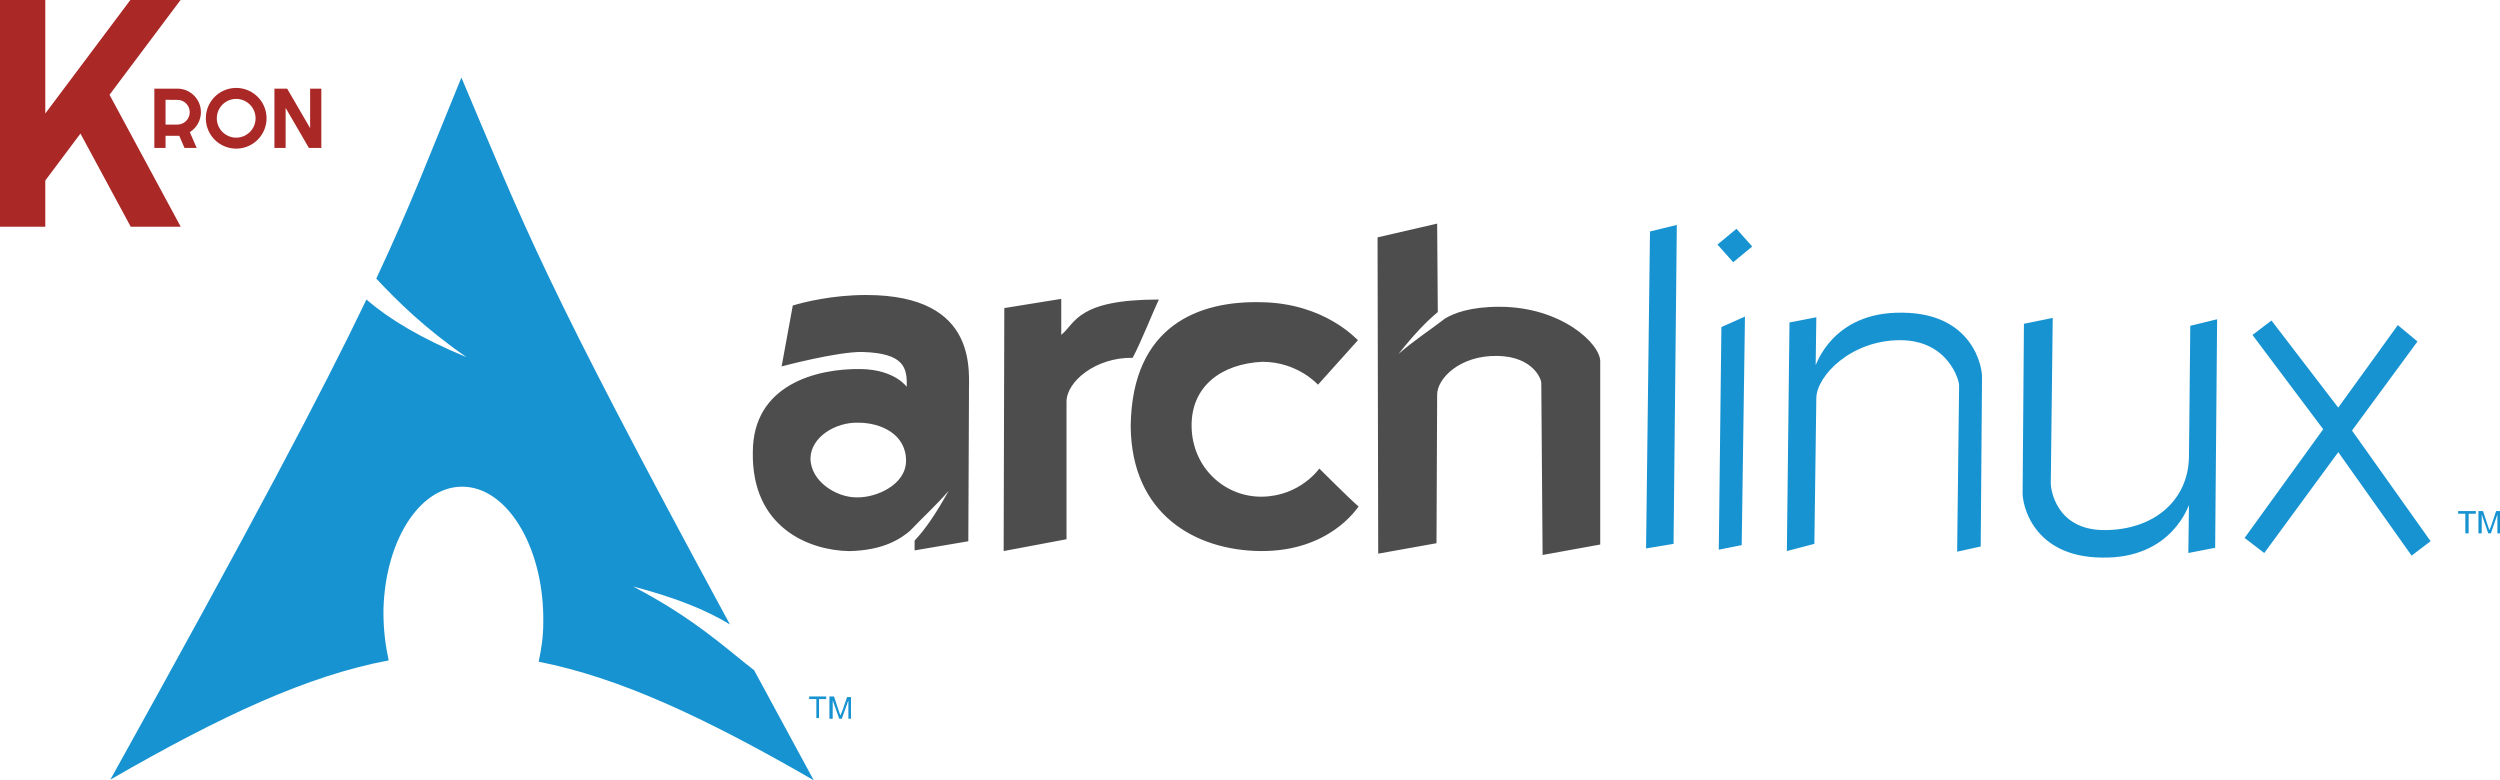
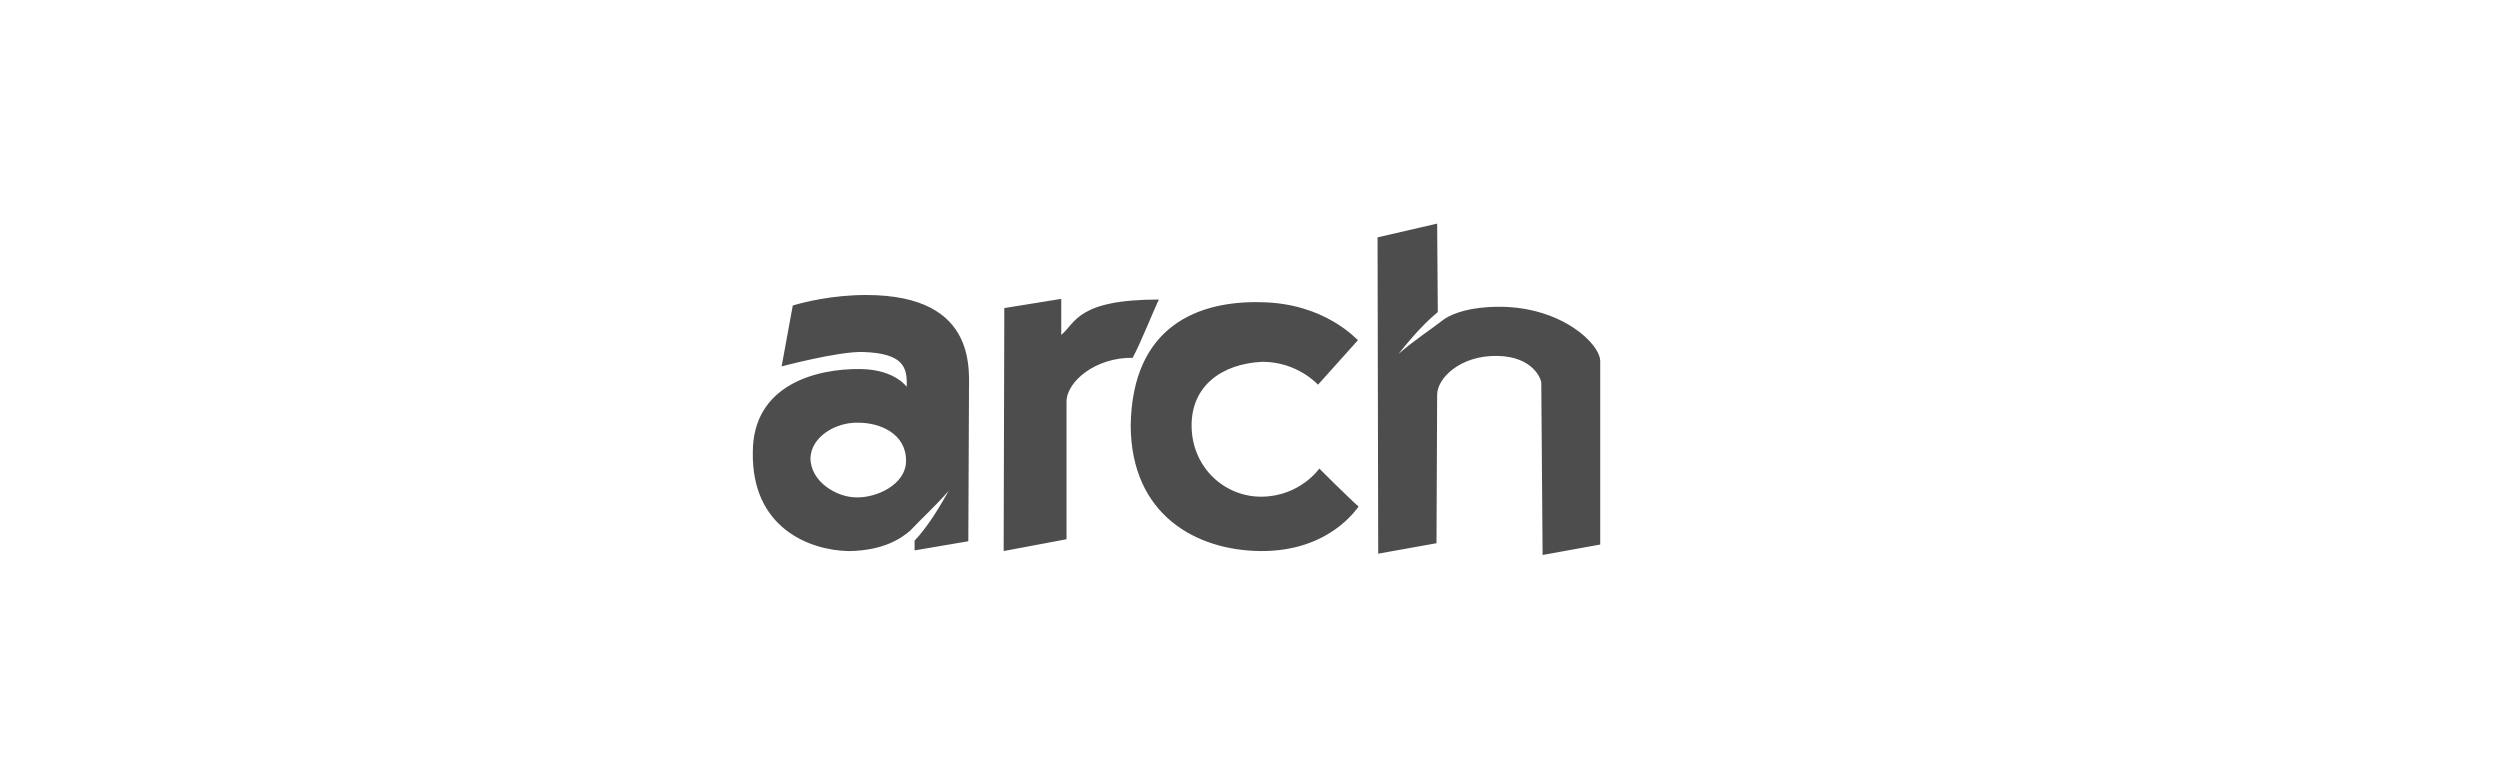
<svg xmlns="http://www.w3.org/2000/svg" xmlns:ns1="http://sodipodi.sourceforge.net/DTD/sodipodi-0.dtd" xmlns:ns2="http://www.inkscape.org/namespaces/inkscape" version="1.1" id="Layer_1" x="0px" y="0px" viewBox="0 0 535.636 167.175" xml:space="preserve" ns1:docname="linux.svg" width="535.636" height="167.175" ns2:version="1.4 (86a8ad7, 2024-10-11)">
  <defs id="defs1">
	
	
</defs>
  <ns1:namedview id="namedview1" pagecolor="#ffffff" bordercolor="#000000" borderopacity="0.25" ns2:showpageshadow="2" ns2:pageopacity="0.0" ns2:pagecheckerboard="true" ns2:deskcolor="#d1d1d1" ns2:zoom="2.8284271" ns2:cx="210.71782" ns2:cy="-4.7729708" ns2:window-width="3840" ns2:window-height="2066" ns2:window-x="-11" ns2:window-y="-11" ns2:window-maximized="1" ns2:current-layer="Layer_1" />
  <style type="text/css" id="style1">
	.st0{fill:#4D4D4D;}
	.st1{fill:#1793D1;}
</style>
  <path id="XMLID_8_" class="st0" d="m 185.566,63.205 c -7.3,0 -13.33,1.54 -15.71,2.25 l -2.39,13.05 c 0,0 12.07,-3.23 17.4,-3.09 8.84,0.28 9.54,3.37 9.4,7.44 0.14,0.28 -2.25,-3.65 -9.82,-3.79 -9.54,-0.14 -23.15,3.37 -23.15,17.82 -0.28,16.28 12.21,21.05 20.63,21.19 7.58,-0.14 11.22,-2.81 13.05,-4.35 2.53,-2.67 5.47,-5.33 8.28,-8.56 -2.67,4.77 -4.91,8.14 -7.3,10.66 v 2.1 l 11.51,-1.96 0.14,-31.43 c -0.15,-4.36 2.52,-21.33 -22.04,-21.33 z m -1.68,27.36 c 4.77,0 10.24,2.39 10.24,8.14 0,5.19 -6.45,8 -10.66,7.86 -4.21,0 -9.82,-3.37 -9.82,-8.42 0.13,-4.5 5.33,-7.72 10.24,-7.58 z m 31.29,-24.56 -0.14,52.06 13.47,-2.53 v -29.47 c 0,-4.35 6.31,-9.54 14.17,-9.4 1.68,-3.09 4.77,-10.8 5.61,-12.49 -17.54,0 -17.82,5.05 -20.91,7.58 0,-4.77 0,-7.72 0,-7.72 z m 75.77,6.88 c -0.14,0 -7.02,-8 -20.91,-8.14 -12.91,-0.28 -27.5,4.77 -27.78,26.52 0.14,19.08 14.03,26.66 27.78,26.8 14.87,0.14 20.77,-9.26 21.05,-9.54 -1.82,-1.54 -8.42,-8.14 -8.42,-8.14 0,0 -4.07,5.89 -12.21,6.03 -8,0.14 -15.01,-6.17 -15.15,-15.01 -0.14,-8.7 6.45,-13.47 15.15,-13.89 7.58,0 11.93,4.91 11.93,4.91 z m 16.97,-24.98 -12.77,2.95 0.14,67.77 12.49,-2.24 0.14,-31.85 c 0,-3.37 4.77,-8.42 12.91,-8.28 7.72,0.14 9.4,5.05 9.4,5.75 l 0.28,36.9 12.35,-2.24 v -39.15 c 0.14,-3.79 -8.28,-11.79 -21.61,-11.79 -6.31,0 -9.82,1.4 -11.65,2.53 -3.09,2.39 -6.59,4.63 -9.96,7.58 3.23,-4.07 5.89,-6.88 8.42,-8.98 z" ns2:label="arch" />
-   <path id="XMLID_20_" class="st1" d="m 353.516,49.595 5.75,-1.4 -0.7,68.33 -5.89,0.98 z m 15.3,20.48 5.05,-2.25 -0.7,48.97 -4.91,0.98 z m -0.84,-17.68 4.07,-3.37 3.37,3.79 -4.07,3.37 z m 15.43,16.7 5.75,-1.12 -0.14,10.24 c 0,0.42 3.37,-11.51 18.66,-11.22 14.87,0.14 17.12,11.51 16.98,14.03 l -0.28,36.06 -5.05,1.12 0.42,-35.5 c 0.14,-0.98 -2.25,-9.82 -12.63,-9.82 -10.52,0 -17.82,7.58 -17.96,12.35 l -0.42,31.29 -5.89,1.54 z m 91.2,48.27 -5.75,1.12 0.14,-10.24 c 0,-0.42 -3.37,11.51 -18.66,11.22 -14.87,-0.14 -17.12,-11.51 -16.98,-14.03 l 0.28,-36.06 6.17,-1.26 -0.42,35.5 c 0,0.98 0.98,9.96 11.51,9.96 10.53,0 17.96,-6.31 18.1,-15.71 l 0.28,-28.06 5.75,-1.4 z m 12.07,-48.69 -4.07,3.09 15.15,20.2 -16.84,23.29 4.21,3.23 15.86,-21.61 15.71,22.17 4.07,-3.09 -16.84,-23.71 14.03,-19.08 -4.21,-3.51 -12.77,17.68 z m -387.82,-52.06 c -6.74,16.42 -10.8,27.22 -18.24,43.08 4.63,4.91 10.24,10.52 19.36,16.84 -9.82,-4.07 -16.56,-8.14 -21.47,-12.35 -9.54,19.92 -24.55,48.27 -54.86,102.85 23.85,-13.75 42.37,-22.31 59.63,-25.54 -0.7,-3.23 -1.12,-6.59 -1.12,-10.24 v -0.7 c 0.42,-15.29 8.28,-27.08 17.82,-26.24 9.4,0.84 16.7,13.89 16.42,29.18 0,2.95 -0.42,5.61 -0.98,8.28 17.12,3.37 35.36,11.79 58.93,25.4 -4.63,-8.56 -8.84,-16.28 -12.77,-23.57 -6.17,-4.77 -12.77,-11.08 -25.96,-17.96 9.12,2.39 15.71,5.05 20.77,8.14 -40.55,-74.79 -43.78,-84.76 -57.53,-117.17 z m 429.35,97.66 v -4.21 h -1.54 v -0.56 h 3.79 v 0.56 h -1.54 v 4.21 z m 2.81,0 v -4.77 h 0.98 l 1.12,3.37 c 0.14,0.28 0.14,0.56 0.28,0.7 0,-0.14 0.14,-0.42 0.28,-0.7 l 1.12,-3.37 h 0.84 v 4.77 h -0.56 v -4.07 l -1.4,4.07 h -0.56 l -1.4,-4.07 v 4.07 z m -356.11,39.57 v -4.07 h -1.54 v -0.56 h 3.65 v 0.56 h -1.54 v 4.07 z m 2.8,0 v -4.63 h 0.98 l 1.12,3.37 c 0.14,0.28 0.14,0.56 0.28,0.7 0,-0.14 0.14,-0.42 0.28,-0.7 l 1.12,-3.23 h 0.84 v 4.63 h -0.56 v -3.93 l -1.4,3.93 h -0.56 l -1.4,-3.93 v 3.93 h -0.7 z" style="display:inline" ns2:label="A_linux" />
-   <path id="path10" style="fill:#aa2826;fill-opacity:1;stroke-width:0.751;stroke-linecap:round;stroke-miterlimit:4.5;paint-order:fill markers stroke" d="m 0,0 v 37.271 11.309 h 2.281 7.422 v -9.906 L 17.238,28.617 28.01,48.58 H 38.719 L 23.465,20.307 38.68,0 H 27.928 L 18.963,11.965 12.736,20.273 9.703,24.322 V 14.65 0 H 1.799 Z" ns2:label="K" />
-   <path id="path22" style="display:inline;fill:#aa2826;fill-opacity:1;stroke-width:0.77;stroke-linecap:round;stroke-miterlimit:4.5;paint-order:fill markers stroke" d="m 33.07,18.992 v 12.699 h 2.398 v -2.596 h 2.939 l 1.125,2.596 h 2.602 l -1.463,-3.383 v 0 c 1.474,-0.919 2.373,-2.531 2.379,-4.268 -0.001,-2.621 -2.008,-4.806 -4.619,-5.029 C 38.288,18.999 38.144,18.993 38,18.992 v 0 z m 2.398,2.398 H 38 c 1.464,-2.16e-4 2.651,1.187 2.65,2.65 C 40.651,25.505 39.464,26.692 38,26.691 h -2.531 z" ns1:nodetypes="cccccccccccccccccccc" ns2:label="R" />
-   <path id="rect5" style="fill:#aa2826;fill-opacity:1;stroke-width:0.782;stroke-linecap:round;stroke-miterlimit:4.5;paint-order:fill markers stroke" d="m 58.797,18.992 v 12.7 h 2.4 v -8.573 l 4.986,8.573 h 2.724 l -0.062,-0.107 V 18.992 h -2.398 v 8.468 l -4.925,-8.468 h -0.324 z" ns2:label="N" />
-   <path d="m 50.605,18.842 a 6.5,6.5 0 0 0 -6.5,6.5 6.5,6.5 0 0 0 6.5,6.5 6.5,6.5 0 0 0 6.5,-6.5 6.5,6.5 0 0 0 -6.5,-6.5 z m 0,2.352 a 4.15,4.15 0 0 1 4.15,4.148 4.15,4.15 0 0 1 -4.15,4.15 4.15,4.15 0 0 1 -4.15,-4.15 4.15,4.15 0 0 1 4.15,-4.148 z" style="display:inline;fill:#aa2826;fill-opacity:1;stroke-width:0.765;stroke-linecap:round;stroke-miterlimit:4.5;paint-order:fill markers stroke" id="path15" ns2:label="O" />
</svg>